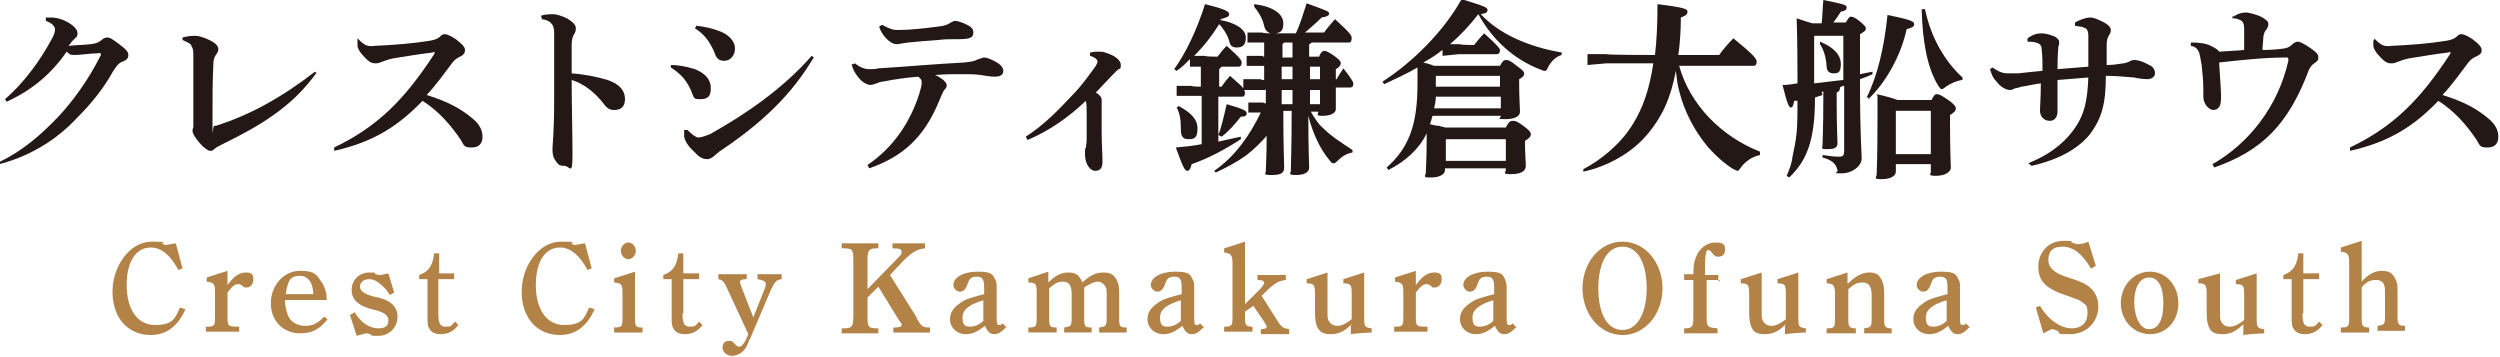
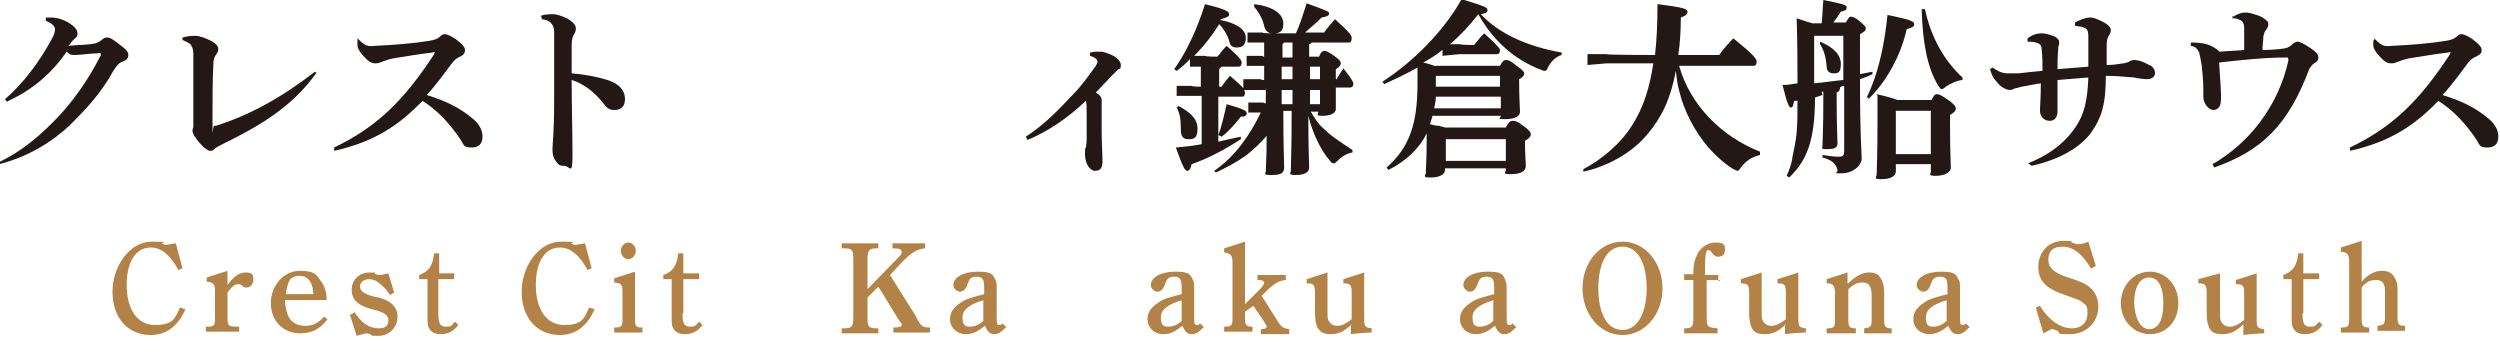
<svg xmlns="http://www.w3.org/2000/svg" id="_レイヤー_2" data-name="レイヤー 2" viewBox="0 0 300 42.8">
  <defs>
    <style>
      .cls-1 {
        fill: #b28247;
      }

      .cls-2 {
        fill: #231815;
      }
    </style>
  </defs>
  <g id="_ヘッダ_フッタ" data-name="ヘッダ・フッタ">
    <g>
      <g>
        <path class="cls-2" d="m0,19.4c2.7-1.3,4.9-3.2,7-5.4,1.7-1.8,3.6-4.4,5-7.2.1-.1.1-.2.1-.3s-.1-.2-.4-.1c-.9,0-2,.2-2.7.2s-.6-.1-1-.4c-1.8,2.6-4.1,4.6-7.2,6l-.2-.3c2.1-1.8,4.1-4.4,5.6-7.2.3-.5.4-.9.4-1.2s-.3-.7-1.1-1v-.4h.6c.7,0,1.4.2,2.1.6.8.5,1.1.9,1.1,1.3s-.1.4-.3.6c-.1.1-.3.3-.4.4-.1.2-.2.3-.4.5,1-.1,1.8-.1,2.7-.2.7-.1.9-.2,1.3-.5.2-.2.4-.3.7-.3s.6.2,1.4.8c.8.6,1.1.9,1.1,1.3s-.2.6-.7.8c-.3.1-.6.3-1.1,1.1-1.6,2.9-3.5,4.8-5.2,6.5-2.1,2-5,3.8-8.5,4.7v-.5Z" />
        <path class="cls-2" d="m38,8.7c-2.9,4.1-6.8,6.4-11.3,8.6-.4.2-.8.4-1,.6s-.3.2-.5.2-.7-.3-1.3-1c-.5-.6-.8-1.1-.8-1.4s.1-.3.1-.5V6.7c0-.4,0-.9-.2-1.1,0-.3-.4-.5-1.1-.8v-.3c.7-.2,1.2-.2,1.6-.2s1.3.3,2,.7c.5.3.7.6.7.9s-.1.4-.3.7c-.2.3-.3.6-.3,1.2-.1,1.9-.1,4.1-.1,6.8s0,.5.2.5h.2c4.1-1.3,7.9-3.4,11.9-6.5l.2.2Z" />
        <path class="cls-2" d="m43,4.7c.2.2.4.4.7.6s.7.3,1.3.2c2.3-.1,4.7-.3,6.5-.6.6-.1,1-.2,1.4-.6.2-.2.4-.2.5-.2.2,0,.7.2,1.3.6.9.7,1.1,1,1.1,1.3s-.1.5-.4.7c-.4.2-.7.3-1.1.8-1,1.3-1.8,2.5-3.1,3.9,2.6.8,4.2,1.7,5.6,2.9.7.6,1.1,1.3,1.1,2.1s-.4,1.3-1.3,1.3-.9-.2-1.3-.9c-1.2-1.8-2.7-3.5-4.6-4.7-2.8,2.9-5.7,4.9-10.6,6v-.4c5.2-2.5,8.4-5.7,12-11.2,0-.1.1-.2.1-.2,0,0-.2-.1-.3,0-1.7.2-3.4.5-4.7.7-.5.1-1.1.3-1.6.5-.2.1-.4.1-.6.1-.4,0-.8-.2-1.4-.9-.5-.5-.7-1-.7-1.2v-.9Z" />
        <path class="cls-2" d="m64.9,1.9c.5-.2,1.2-.2,1.5-.2s1.1.2,1.8.6c.6.4.9.7.9,1.1s-.1.5-.2.7c-.2.3-.3.7-.3,1.3v3.4c1.4.1,3,.4,4.3.8,1.5.5,2.1,1.3,2.1,2.3s-.6,1.3-1.3,1.3-1-.4-1.3-.8c-1-1.3-2.4-2.4-3.8-2.8,0,2.8.1,6.4.1,9s-.3,1.3-1,1.3-.7-.2-1.1-.7c-.3-.5-.3-.9-.3-1.4s.2-1.8.2-6V4c0-.6-.1-.8-.2-1-.2-.3-.5-.6-1.3-.7v-.3h-.1Z" />
-         <path class="cls-2" d="m80.5,7.8c.7,0,1.6.1,2.9.5,1.2.5,1.9,1.2,1.9,2.3s-.5,1.3-1.3,1.3-.7-.1-1.1-1.1c-.6-1.3-1.3-2-2.4-2.7v-.3Zm17.2-1c-2.7,4.6-6.3,8-11.4,11.4-.2.2-.5.4-.7.6-.3.2-.5.3-.7.3-.4,0-.9-.1-1.5-.8-.9-.8-1.2-1.4-1.3-1.9v-.8h.4c.5.5,1,.9,1.3.9s.9-.2,1.4-.4c4.3-2.4,8.8-5.5,12.2-9.4l.3.2Zm-14.1-3.7c1,.1,1.9.3,2.9.7,1,.4,1.7,1.2,1.7,2s-.5,1.5-1.3,1.5-1-.5-1.2-1.1c-.6-1.3-1.2-2.1-2.3-2.8l.2-.4Z" />
-         <path class="cls-2" d="m102.6,7.6c.6.5,1.2.7,1.7.7s.7,0,1.1-.1c3.4-.2,6.5-.5,10.3-.7.8-.1,1.1-.1,1.7-.4.4-.1.5-.2.7-.2.3,0,.9.2,1.7.7.4.3.6.6.6.9,0,.5-.4.7-1,.7s-1.1-.1-1.7-.2c-.7-.1-1.4-.1-2.5-.1s-1.6,0-3,.1c.5.2.7.4,1,.6.2.2.4.4.4.6s0,.3-.2.5-.3.5-.4.7c-.2.5-.4.9-.6,1.4-1.6,3.5-3.8,5.9-8.1,7.4l-.2-.4c3.1-2.1,5.1-5.1,6.2-8.5.2-.7.3-1,.3-1.4s-.1-.4-.4-.7c-1.3.1-2.8.3-4.3.6-.2,0-.5.1-.7.2-.3.1-.6.2-.7.2-.3,0-.9-.2-1.4-.8-.6-.7-.8-1.2-.9-1.7h.2Zm3.3-4.6c.9.5,1.3.6,1.9.6,1.4,0,3.1-.2,4.7-.4,1-.1,1.3-.3,1.6-.5.2-.1.4-.2.5-.2.3,0,.9.2,1.5.5s.7.6.7.9c0,.5-.2.8-1.7.8s-1.6,0-2.5.1c-1.6.1-2.5.2-3.6.3-.2,0-.5.1-.7.1s-.3.1-.7.1c-.9,0-1.9-1.3-2.1-2.1l.3-.2Z" />
        <path class="cls-2" d="m130.9,6.3c.3-.1.6-.1.9-.1s.6,0,.8.1c1.1.3,1.9.9,1.9,1.5s-.2.4-.4.6c-.2.2-.4.4-.7.7-.6.6-1.2,1.3-1.9,2,.5.3.7.6.7.9v3.9c0,1.4.1,2.6.1,3.5s-.4,1.1-.9,1.1-1.2-.7-1.2-2,.1-.5.1-.7.1-.6.1-1.1v-3.2c0-.7,0-1-.1-1.4-2.1,2-4.4,3.6-7,4.7l-.2-.4c2.3-1.5,3.9-3.2,5.6-5,1.1-1.1,2-2.4,2.8-3.5.1-.2.2-.4.2-.5,0-.2-.2-.5-.9-.7v-.4Z" />
        <path class="cls-2" d="m151.8,10.8h-2.5c.1.2.1.3.1.3,0,.3-.1.5-.3.5h-2.9v5.4c.9-.2,1.7-.4,2.7-.6v.3c-2,1.3-3.9,2.3-5.9,3-.1.5-.3.8-.5.8-.3,0-.5-.3-1.4-2.8,1.1-.1,2.1-.2,3.1-.4v-5.8h-3c0,.1,0-1.2,0-1.2h1.8c0,.1,1.1.1,1.1.1v-2.4h-1.3c0,.1,0-.9,0-.9-.5.5-1,1-1.6,1.4l-.3-.2c1.4-1.9,2.8-4.9,3.7-7.8,2.5.6,2.9.9,2.9,1.2s-.3.4-1,.6c0,0,0,.1-.1.1,1.8.3,3.1,1.1,3.1,2.1s-.5,1.2-1.1,1.2-.8-.3-.9-.8c-.2-.7-.7-1.5-1.2-2-.8,1.3-1.8,2.6-3,3.8h1.3c0,.1,1.5.1,1.5.1.4-.5.6-.8,1.1-1.3,1.7,1.5,1.8,1.8,1.8,2,0,.3-.1.5-.4.5h-2c-.1.1-.2.2-.3.3v2.1h.3c.3-.5.6-.8,1-1.3.9.8,1.4,1.2,1.6,1.5v-1.1h2.1c0,.1.4.1.4.1v-1.7h-2.1c0,.1,0-1.2,0-1.2h1.9c0,.1.2.1.2.1v-1.7h-2c0,.1,0-1.2,0-1.2h1.8c0,.1,1,.1,1,.1-.4-.1-.7-.4-.8-.9-.2-.9-.7-1.7-1.2-2.3v-.3c2.5.3,3.5,1.3,3.5,2.3s-.4,1.1-.9,1.2h2.4c.5-1,.9-2.4,1.3-3.6,2.5.9,2.7,1,2.7,1.2,0,.3-.3.4-.9.5-.6.6-1.3,1.2-2,1.8h2.3c.4-.6.8-1,1.3-1.6,2,1.8,2,2,2,2.3,0,.3-.1.5-.3.5h-4.5c-.1.1-.2.2-.3.2v1.5h1.2c.2-.6.5-.7.6-.7.2,0,.5.1,1.2.6.7.5.8.7.8.9s-.2.5-.6.7v1.2h.1c.2-.4.5-.8.8-1.3,1.2,1.5,1.2,1.7,1.2,1.9s-.1.4-.4.4h-1.7v2.6c0,.5-.7.8-1.6.8s-.5-.2-.5-.5h-.9c.4.7.9,1.5,1.5,2,1,1,2.3,1.8,3.5,2.6v.3c-.7.1-1.3.5-1.8,1-.2.2-.3.3-.5.3s-.2-.1-.4-.3c-1.2-1.4-2.1-3.4-2.6-5.4,0,4.1.1,5.6.1,6.2s-.6.9-1.6.9-.6-.2-.6-.5c0-.8.1-2.5.1-7.2h-1c0,4.5.1,6,.1,6.8s-.6.9-1.6.9-.6-.2-.6-.5c0-.6.1-1.7.1-4.2-.7.8-1.4,1.5-2.4,2.3-1.1.8-2.4,1.5-3.7,2.1l-.2-.2c2.5-1.7,4.3-4.3,5.6-7h-1.5c0,.1,0-1.2,0-1.2h1.8c0,.1.3.1.3.1v-1.8h.1Zm-10.4,1.9c1.3.7,2.3,1.5,2.3,2.7s-.4,1.3-1.1,1.3-.9-.4-.9-1.2c0-1.2-.1-1.8-.5-2.6l.3-.2Zm4.8,3.5c.4-1,.7-2.4,1-3.7,2.1.6,2.4.8,2.4,1.1s-.2.4-.7.4c-.7.9-1.4,1.7-2.3,2.4l-.4-.2Zm7.9-11.1q-.1.1-.2.2v1.6h1.2v-1.8h-1Zm1,4.5v-1.6h-1.3v1.5h1.3Zm0,2.9v-1.7h-1.3v1.7h1.3Zm3.3-2.9v-1.6h-1.2v1.5h1.2Zm0,2.9v-1.7h-1.2v1.7h1.2Z" />
        <path class="cls-2" d="m173.2,5.9c-.7.6-1.5,1.1-2.4,1.6.4.1.8.2,1.3.4h7.9c.3-.6.5-.7.7-.7.3,0,.6.1,1.3.7.7.5.9.7.9.9,0,.3-.2.5-.6.7v.5c0,1.7.1,3,.1,3.4,0,.6-.7.9-1.8.9s-.5-.1-.5-.4h-8.2c-.1.4-.2.7-.3,1,.4.1.7.2,1.1.2.2.1.5.1.7.2h7.3c.3-.6.5-.8.8-.8s.5,0,1.3.6c.7.5.9.8.9,1,0,.3-.2.5-.7.8v.3c0,1.1.1,2.3.1,2.7,0,.7-.7,1-1.8,1s-.6-.2-.6-.5v-.2h-7.3v.2c0,.5-.6.9-1.7.9s-.6-.2-.6-.6.1-1.7.1-3.8v-.9c-.9,1.9-2.6,3.4-4.6,4.4l-.2-.3c2.6-2.3,3.7-5,3.7-10v-2c-1.2.7-2.7,1.4-4,2l-.2-.3c3.7-2.4,7.3-6,9.5-9.9,2.9.9,3.1,1,3.1,1.3s-.2.4-.8.5c2.1,2.3,5.6,3.9,9.7,4.6v.3c-.7.2-1.2.7-1.6,1.4-.2.4-.2.5-.4.5s-.2,0-.4-.1c-3.5-1.3-6-3.8-7.6-6.7-1,1.3-2.1,2.5-3.4,3.6h1.2c0,.1,1.7.1,1.7.1.4-.5.7-.9,1.2-1.4,1.8,1.6,1.9,1.9,1.9,2,0,.3-.1.5-.4.5h-4.5l-2,.2v-1Zm6.9,7.1v-1.4h-7.8c0,.5-.1.9-.2,1.4h8Zm-7.8-3.8v1.2h7.7v-1.3h-7.7Zm1.2,7.5h0v2.6c-.1,0,7.2,0,7.2,0v-2.6h-7.2Z" />
        <path class="cls-2" d="m211.2,18.6c-.9.2-1.7.7-2.3,1.5-.2.3-.3.4-.4.4s-.2-.1-.5-.2c-1.1-.7-2-1.5-3-2.6-1.6-1.9-2.9-4.3-3.5-6.8-.2-.7-.3-1.5-.4-2.4-.6,3.3-1.7,5.6-3.4,7.6-1.9,2.3-4.9,3.9-7.7,4.5v-.3c2.1-1.1,4.5-3,6-5.5,1.1-1.8,1.9-3.9,2.4-7.2h-5.6l-2.3.2v-1.3h2.3c0,.1,5.8.1,5.8.1.2-1.7.3-3.7.3-6.1,3.3.4,3.6.6,3.6.9s-.2.5-.8.7c0,1.6-.1,3.1-.3,4.5h4.9c.5-.7,1.1-1.4,1.7-2,2.6,2.1,2.8,2.5,2.8,2.8s-.1.5-.4.5h-8.9c1.3,4.7,5.1,8.5,9.7,10.3v.3Z" />
        <path class="cls-2" d="m218.7,11.4c-.3.1-.6.2-.9.3,0,5.2-1,7.6-3.1,9.6l-.3-.2c.3-.7.6-1.4.7-2.3.2-.9.4-1.9.5-2.9.1-1.2.1-2.6.1-3.8h-.4c-.1.6-.2.8-.4.8s-.4-.3-1-2.7c.6,0,1.2-.1,1.8-.2,0-6-.1-6.9-.1-7.8.9.3,1.5.5,1.9.6h1.1c.1-.9.1-1.7.2-2.8,2.5.5,2.8.6,2.8.9s-.2.4-.7.5c-.3.5-.6.9-.9,1.3h1.5c.3-.5.4-.7.6-.7s.5.1,1,.5c.6.5.8.7.8.9,0,.3-.2.4-.7.7v4.8c.5-.1,1-.2,1.5-.3v.3c-.4.2-.9.4-1.5.6,0,7.2.2,8.6.2,9.5s-1.1,1.8-2.4,1.8-.4,0-.5-.4c-.2-.8-.7-1.2-1.8-1.5v-.3c.7.1,1.3.2,1.9.2s.7-.1.7-.8v-7.7c-.2,0-.4.1-.5.2,0,.3-.1.5-.4.6v.9c0,3.4.1,4.6.1,5.2s-.5.7-1.3.7-.5-.2-.5-.4c0-.7.1-1.9.1-5.6v-.9h-.2Zm-1-1.4c1.1-.1,2.4-.3,3.5-.4v-5.3h-3.5v5.7Zm.7-5c1.7.7,2.5,1.6,2.5,2.7s-.4,1.1-.9,1.1-.8-.3-.8-.8c-.1-1.3-.4-2.1-.8-2.7v-.3Zm5.6,6.7c1.3-2.6,2.1-6,2.5-9.9,3,.6,3.2.8,3.2,1.1s-.2.4-.9.6c-.7,3.2-2.5,6.4-4.6,8.4v-.2Zm7.7.5c.3-.7.5-.9.7-.9.3,0,.5.1,1.4.7.7.5.9.8.9,1,0,.3-.2.5-.7.8v.8c0,3.7.1,4.9.1,5.5s-.8,1-1.8,1-.6-.2-.6-.5v-.9h-4.2v.9c0,.5-.6.9-1.7.9s-.6-.2-.6-.6.1-1.8.1-6.8,0-1.8-.1-2.8c1.3.3,2,.5,2.5.7h4.1Zm-4.2,1.1h0v5.2c-.1,0,4.2,0,4.2,0v-5.2h-4.2Zm7.9-3.7c-.6.1-1.3.4-1.9.8-.2.2-.4.3-.5.3s-.2-.1-.4-.4c-1.3-2.1-1.9-5.2-2-9.2h.4c.7,3.4,2.4,6.3,4.5,8.2v.3Z" />
        <path class="cls-2" d="m243.6,19.5c2.9-1.2,4.5-2.8,5.5-4.3,1-1.5,1.4-3.1,1.5-5.9-1.3.1-2.6.2-3.7.3v3.8c0,.7-.4,1.1-.9,1.1-.8,0-1.2-.6-1.2-1.2s.1-1.6.1-3.3c-.8.1-1.6.3-2.3.4-.3.1-.7.2-.8.2-.2.1-.4.2-.6.2-.4,0-1.1-.3-1.6-1-.5-.5-.6-.9-.8-1.5l.3-.2c.6.4,1.1.7,1.8.7h1.3c.9-.1,1.8-.2,2.9-.3,0-.8,0-1.8-.1-2.6,0-.6-.4-.7-.7-.8-.4-.1-.7-.1-1-.1v-.4c.7-.5,1.2-.6,1.7-.6s1.1.2,1.6.4c.3.2.5.4.5.6s0,.4-.1.6c0,.4-.1.7-.1,2.7,1.1-.1,2.4-.2,3.7-.3v-3.7c0-.5-.1-.7-.3-.9-.1,0-.4-.2-.6-.2s-.5-.1-.7-.1v-.4c.5-.3,1.3-.6,1.8-.6s.9.2,1.7.6c.7.4.8.7.8.9s-.1.5-.2.6c-.2.3-.3.7-.3,1.1v2.5c.8,0,1.3-.1,2-.2.2,0,.4-.1.7-.2.1-.1.4-.2.6-.2.5,0,1.1.2,1.8.6.5.2.7.6.7,1s-.4.7-.9.7-1.2-.1-1.6-.2c-1.1-.1-2.4-.2-3.4-.2,0,3.4-.5,5.1-1.9,7-1.3,1.6-3.5,3-7,3.8l-.4-.3Z" />
        <path class="cls-2" d="m268,2c.6-.4,1.1-.5,1.5-.5s1.5.3,2,.6c.6.4.7.5.7.8s-.1.4-.2.6c-.2.2-.3.4-.4.9,0,.6-.1.9-.1,1.6,1,0,2.1-.1,2.7-.2.4-.1.6-.2.9-.5.1-.1.4-.3.6-.3.3,0,.7.2,1.6.8.7.5.9.7.9,1.1s-.2.5-.5.7-.4.4-.6.7c-2.5,6.7-5.7,9.8-11.4,11.8l-.2-.4c4.4-2.5,7.9-7,9.1-12.4v-.2c0-.2-.1-.2-.2-.2-2.7,0-5.4.3-8.1.6.1,2,.3,3.9.2,4.6,0,.7-.4,1.1-.9,1.1s-1.2-.7-1.2-1.6v-.9c0-1-.1-1.9-.2-2.9-.1-.6-.2-1.1-.3-1.5-.2-.4-.4-.7-1-.8v-.4c1,0,1.8.1,2.4.4.6.3.9.5,1,.7,1.2-.1,2-.1,3-.2v-2.6c0-.6-.2-.9-.5-1-.4-.2-.6-.2-.9-.2v-.3Z" />
        <path class="cls-2" d="m285,4.7c.2.2.4.4.7.6.3.2.7.3,1.3.2,2.3-.1,4.7-.3,6.5-.6.6-.1,1-.2,1.4-.6.2-.2.4-.2.5-.2.2,0,.7.2,1.3.6.9.7,1.1,1,1.1,1.3s-.1.5-.5.7-.7.3-1.1.8c-1,1.3-1.8,2.5-3.1,3.9,2.6.8,4.2,1.7,5.6,2.9.7.6,1.1,1.3,1.1,2.1s-.4,1.3-1.3,1.3-.9-.2-1.3-.9c-1.2-1.8-2.7-3.5-4.6-4.7-2.8,2.9-5.7,4.9-10.6,6v-.4c5.2-2.5,8.4-5.7,12-11.2,0-.1.1-.2.1-.2,0,0-.2-.1-.3,0-1.7.2-3.4.5-4.7.7-.5.1-1.1.3-1.6.5-.2.1-.4.1-.6.1-.4,0-.8-.2-1.4-.9-.5-.5-.7-1-.7-1.2v-.6l.2-.3Z" />
      </g>
      <g>
        <path class="cls-1" d="m22.3,37c-.9,2.1-2.3,3.2-4.2,3.2-2.8,0-4.6-2.1-4.6-5.2s2.1-6,4.7-6,.8.1,1.4.3q.2.1.3.1t1.2-.2l.8,3-.5.2c-.9-1.7-2-2.7-3.3-2.7-1.8,0-2.9,1.7-2.9,4.5s1.2,4.8,3.4,4.8,2.4-.8,3-2.1l.6.2Z" />
        <path class="cls-1" d="m27.1,34.5c.8-1.2,1.5-1.8,2.4-1.8s.9.4.9.9-.4.9-.8.9-.3,0-.5-.2c-.3-.2-.4-.2-.5-.2-.4,0-.7.2-1.3,1v3c0,1,.1,1.1,1.1,1.1h.3v.6h-4v-.6h.1c.9,0,1-.1,1-1.1v-3c0-1-.1-1.2-1-1.3v-.5l2.5-.8v2h-.1Z" />
        <path class="cls-1" d="m34.2,36.1c0,.4.1,1,.3,1.6.3.9,1.1,1.4,2.1,1.4s1.5-.3,2.3-1.1l.4.3c-.9,1.2-1.9,1.7-3.3,1.7-2,0-3.5-1.5-3.5-3.6s1.5-3.9,3.5-3.9,2,.6,2.7,1.5c.3.5.5,1.2.5,1.8v.2h-5Zm3.4-.7h0c0-1.4-.6-2.3-1.6-2.3s-1.3.4-1.5,1.2c-.1.2-.1.4-.2,1,0,0,3.4,0,3.4,0Z" />
        <path class="cls-1" d="m42.5,37.4c.8,1.3,1.8,2,2.9,2s1.2-.5,1.2-1-.4-.9-1.6-1.2c-1.8-.4-2.8-1.1-2.8-2.4s1-2.1,2.1-2.1.4,0,.8.2c.2.1.4.1.5.1s.2,0,1-.2l.7,2.3-.5.3c-.2-.3-.3-.4-.5-.7-.8-.8-1.3-1.2-2-1.2s-1.1.4-1.1.9.5.9,1.7,1.2c1.8.3,2.8,1.1,2.8,2.4s-1,2.3-2.3,2.3-.5,0-1-.2q-.3-.1-.4-.1c-.1,0-.2,0-1.2.3l-.8-2.5.5-.3Z" />
        <path class="cls-1" d="m52.6,37.6c0,1.2.2,1.6.9,1.6s.6-.1,1.1-.6l.4.4c-.6.8-1.3,1.1-2.1,1.1s-1.2-.3-1.4-.7c-.2-.3-.2-.7-.2-1.4v-4.5h-1v-.5c1.1-.4,1.6-1,1.8-2.6h.6v2.4h1.8v.7h-1.9v4.1Z" />
        <path class="cls-1" d="m71.4,37c-.9,2.1-2.3,3.2-4.2,3.2-2.8,0-4.6-2.1-4.6-5.2s2.1-6,4.7-6,.8.1,1.4.3q.2.1.3.1t1.2-.2l.8,3-.5.2c-.9-1.7-2-2.7-3.3-2.7-1.8,0-2.9,1.7-2.9,4.5s1.2,4.8,3.4,4.8,2.4-.8,3-2.1l.6.2Z" />
        <path class="cls-1" d="m76.2,38.2c0,1,.1,1.1.9,1.1v.6h-3.4v-.6c.9,0,1-.1,1-1.1v-3c0-1.1-.1-1.2-1-1.3v-.5l2.5-.8v5.6Zm.1-8.1c0,.5-.4,1-.9,1s-.9-.5-.9-1,.4-1,.9-1,.9.5.9,1Z" />
        <path class="cls-1" d="m81.9,37.6c0,1.2.2,1.6.9,1.6s.6-.1,1.1-.6l.4.4c-.6.8-1.3,1.1-2.1,1.1s-1.2-.3-1.4-.7c-.2-.3-.2-.7-.2-1.4v-4.5h-1v-.5c1.1-.4,1.6-1,1.8-2.6h.6v2.4h1.9v.7h-1.9v4.1h-.1Z" />
-         <path class="cls-1" d="m87.2,34.5c-.3-.7-.5-.9-1-1v-.6h3.4v.6c-.6,0-.8.1-.8.3s.1.4.2.7l1.4,3.6,1.3-3.3c.1-.2.2-.5.2-.7,0-.3-.3-.5-1-.6v-.6h2.9v.6c-.7.1-.8.3-1.3,1.3l-2.3,5.4c-.6,1.3-.6,1.5-1,1.9s-.9.6-1.4.6-1.1-.4-1.1-1,.4-.8.8-.8.4.1.7.4c.2.2.3.3.5.3.3,0,.5-.3.8-.8l.3-.7-2.6-5.6Z" />
        <path class="cls-1" d="m110,38.2c.6,1,.7,1.1,1.6,1.1v.6h-4.4v-.6h.2c.5,0,.8-.1.8-.3s0-.1-.4-.7l-2.4-3.9-1.3,1.3v2.3c0,1.2.1,1.4,1.1,1.4h.2v.6h-4.4v-.6h.3c.9,0,1.1-.2,1.1-1.4v-6.8c0-1.2-.1-1.4-1.1-1.4h-.3v-.6h4.4v.6h-.2c-.9,0-1.1.2-1.1,1.4v3.5l3.6-3.7c.3-.3.5-.5.5-.7,0-.4-.2-.5-1.1-.5v-.6h3.9v.6c-.9.1-1.5.4-2.6,1.5l-1.6,1.7,3.2,5.1Z" />
        <path class="cls-1" d="m120.7,39.3c-.6.6-.9.8-1.4.8s-.8-.3-1.1-1c-.9.7-1.5,1-2.3,1-1.1,0-1.9-.8-1.9-1.8s.6-1.6,1.8-2.3c.5-.2,1.1-.4,2.3-.7v-.8c0-1-.2-1.3-.9-1.3s-.9.3-1.1.9c-.2.6-.5.9-.9.9s-.8-.4-.8-.8c0-.9,1.2-1.6,2.9-1.6s1.8.3,2.1.9c.2.3.2.5.2,1.1v3.2c0,1,0,1.2.3,1.2s.2,0,.4-.2l.5.5Zm-2.6-3.3c-1.7.5-2.6,1.1-2.6,2.1s.4,1.1.9,1.1,1.1-.2,1.6-.7v-2.6Z" />
-         <path class="cls-1" d="m125.8,32.6v1.3c.8-.8,1.5-1.2,2.4-1.2s1.3.3,1.7,1.2c.8-.8,1.6-1.2,2.5-1.2s1.3.3,1.6.9c.2.4.3.7.3,1.5v3.1c0,1,.1,1.1.9,1.1v.6h-3.3v-.6c.8-.1.9-.2.9-1.1v-2.8c0-.6,0-.8-.2-1.1s-.5-.5-.9-.5-1,.3-1.6.7v3.7c0,1,.1,1.1.9,1.1v.6h-3.3v-.6c.8-.1.9-.2.9-1.1v-2.9c0-1-.3-1.5-1-1.5s-1,.2-1.7.8v3.6c0,1,.1,1.1.9,1.1v.6h-3.4v-.6h0c.9,0,1-.1,1-1.1v-3.1c0-1-.1-1.2-1-1.2v-.5l2.4-.8Z" />
-         <path class="cls-1" d="m144.4,39.3c-.6.6-.9.8-1.4.8s-.8-.3-1.1-1c-.9.7-1.5,1-2.3,1-1.1,0-1.9-.8-1.9-1.8s.6-1.6,1.8-2.3c.5-.2,1.1-.4,2.3-.7v-.8c0-1-.2-1.3-.9-1.3s-.9.3-1.1.9c-.2.6-.5.9-.9.9s-.8-.4-.8-.8c0-.9,1.2-1.6,2.9-1.6s1.8.3,2.1.9c.2.3.2.5.2,1.1v3.2c0,1,0,1.2.3,1.2s.2,0,.4-.2l.5.5Zm-2.6-3.3c-1.7.5-2.6,1.1-2.6,2.1s.4,1.1.9,1.1,1.1-.2,1.6-.7v-2.6Z" />
+         <path class="cls-1" d="m144.4,39.3c-.6.6-.9.8-1.4.8s-.8-.3-1.1-1c-.9.7-1.5,1-2.3,1-1.1,0-1.9-.8-1.9-1.8s.6-1.6,1.8-2.3c.5-.2,1.1-.4,2.3-.7v-.8c0-1-.2-1.3-.9-1.3s-.9.3-1.1.9c-.2.6-.5.9-.9.9s-.8-.4-.8-.8c0-.9,1.2-1.6,2.9-1.6s1.8.3,2.1.9c.2.3.2.5.2,1.1v3.2c0,1,0,1.2.3,1.2s.2,0,.4-.2l.5.5m-2.6-3.3c-1.7.5-2.6,1.1-2.6,2.1s.4,1.1.9,1.1,1.1-.2,1.6-.7v-2.6Z" />
        <path class="cls-1" d="m149.4,37.2v.9c0,.9.1,1.1.9,1.1v.6h-3.4v-.6c.9,0,1-.1,1-1.1v-6.5c0-1-.2-1.2-1-1.3v-.5l2.5-.8v7.5l1.9-1.9q.4-.5.4-.6c0-.3-.2-.4-.8-.4v-.6h3.4v.6c-.8.1-1.2.3-2,1l-.9.9,1.9,3c.5.8.7.9,1.4,1v.6h-3.4v-.6c.5,0,.7-.1.7-.3s-.1-.2-.3-.6l-1.3-1.9-1,.7Z" />
        <path class="cls-1" d="m162.2,38.9c-.8.8-1.5,1.2-2.5,1.2s-1.3-.3-1.6-.8c-.2-.4-.3-.9-.3-1.9v-2.1c0-1.1-.1-1.3-1-1.3v-.5l2.5-.8v4.7c0,.7,0,.9.2,1.2s.5.5,1,.5,1.1-.3,1.7-.8v-3.1c0-1-.1-1.2-1-1.2v-.5l2.5-.8v5.5c0,1,.1,1.1.9,1.2v.5h-.1c-.2,0-1.8.1-2.4.2v-1.1h.1Z" />
-         <path class="cls-1" d="m169.7,34.5c.8-1.2,1.5-1.8,2.4-1.8s.9.4.9.9-.4.9-.8.9-.3,0-.5-.2c-.3-.2-.4-.2-.5-.2-.4,0-.7.2-1.3,1v3c0,1,.1,1.1,1.1,1.1h.3v.6h-4v-.6h.1c.9,0,1-.1,1-1.1v-3c0-1-.1-1.2-1-1.3v-.5l2.5-.8v2h-.1Z" />
        <path class="cls-1" d="m181.9,39.3c-.6.6-.9.8-1.4.8s-.8-.3-1.1-1c-.9.7-1.5,1-2.3,1-1.1,0-1.9-.8-1.9-1.8s.6-1.6,1.8-2.3c.5-.2,1.1-.4,2.3-.7v-.8c0-1-.2-1.3-.9-1.3s-.9.3-1.1.9c-.2.6-.5.9-.9.9s-.8-.4-.8-.8c0-.9,1.2-1.6,2.9-1.6s1.8.3,2.1.9c.1.3.2.5.2,1.1v3.2c0,1,0,1.2.3,1.2s.2,0,.4-.2l.5.5Zm-2.6-3.3c-1.7.5-2.6,1.1-2.6,2.1s.4,1.1.9,1.1,1.1-.2,1.6-.7v-2.6Z" />
        <path class="cls-1" d="m194.7,29c2.7,0,4.8,2.5,4.8,5.6s-2.1,5.6-4.8,5.6-4.8-2.5-4.8-5.6,2.1-5.6,4.8-5.6Zm0,10.6c1.7,0,2.9-1.9,2.9-5s-1.1-5-2.9-5-2.9,1.9-2.9,5,1.1,5,2.9,5Z" />
        <path class="cls-1" d="m206.4,33.6h-1.6v4.5c0,1.1.1,1.2,1.3,1.3v.6h-4v-.6c1,0,1.1-.2,1.1-1.3v-4.5h-1.1v-.7h1.1c0-1,.1-1.5.3-2,.4-1.1,1.3-1.8,2.4-1.8s1.1.4,1.1.9-.3.8-.8.8-.4-.1-.8-.5c-.1-.2-.3-.3-.4-.3-.3,0-.4.6-.4,2.3v.7h1.6v.7h.2Z" />
        <path class="cls-1" d="m214.3,38.9c-.8.8-1.5,1.2-2.5,1.2s-1.4-.3-1.6-.8c-.2-.4-.3-.9-.3-1.9v-2.1c0-1.1-.1-1.3-1-1.3v-.5l2.5-.8v4.7c0,.7,0,.9.2,1.2s.5.5,1,.5,1.1-.3,1.7-.8v-3.1c0-1-.1-1.2-1-1.2v-.5l2.5-.8v5.5c0,1,.1,1.1.9,1.2v.5h-.1c-.2,0-1.8.1-2.4.2v-1.1h.1Z" />
        <path class="cls-1" d="m221.8,34c.8-.8,1.6-1.3,2.5-1.3s1.2.3,1.5.9c.2.4.3.8.3,1.6v3.1c0,.9.1,1.1.9,1.1v.6h-3.3v-.6c.8-.1.9-.2.9-1.1v-2.8c0-1.1-.3-1.6-1.1-1.6s-1.1.3-1.7.8v3.6c0,.9.1,1.1.9,1.1v.6h-3.5v-.6c.9,0,1-.1,1-1.1v-3.1c0-.9-.2-1.2-1-1.2v-.5l2.5-.8v1.3h.1Z" />
        <path class="cls-1" d="m236.3,39.3c-.6.6-.9.8-1.4.8s-.8-.3-1.1-1c-.9.7-1.5,1-2.3,1-1.1,0-1.9-.8-1.9-1.8s.6-1.6,1.8-2.3c.5-.2,1.1-.4,2.3-.7v-.8c0-1-.2-1.3-.9-1.3s-.9.3-1.1.9c-.2.6-.5.9-.9.9s-.8-.4-.8-.8c0-.9,1.2-1.6,2.9-1.6s1.8.3,2.1.9c.2.3.2.5.2,1.1v3.2c0,1,0,1.2.3,1.2s.2,0,.4-.2l.5.5Zm-2.6-3.3c-1.7.5-2.6,1.1-2.6,2.1s.4,1.1.9,1.1,1.1-.2,1.6-.7v-2.6Z" />
        <path class="cls-1" d="m250.9,32.2c-1-1.7-2.1-2.6-3.4-2.6s-1.7.7-1.7,1.6.7,1.6,2.4,2.1c1.5.5,2,.7,2.6,1.2.6.5,1,1.3,1,2.3,0,1.8-1.4,3.3-3.4,3.3s-1-.1-1.5-.4c-.3-.1-.5-.2-.6-.2-.2,0-.3.1-1.1.5l-.9-3.1.5-.2c1,1.7,2.5,2.7,3.8,2.7s1.9-.8,1.9-1.8-.2-1-.6-1.3c-.3-.3-.7-.4-1.8-.8-2.5-.8-3.5-1.7-3.5-3.5s1.3-3.1,3-3.1.7.1,1,.2q.5.2.8.2c.4,0,.7-.1,1.2-.3l.9,2.9-.5.3Z" />
        <path class="cls-1" d="m258,32.6c1.9,0,3.4,1.6,3.4,3.8s-1.5,3.7-3.4,3.7-3.5-1.6-3.5-3.7c0-2.1,1.5-3.8,3.5-3.8Zm-.1,6.9c1.1,0,1.7-1.1,1.7-3.1s-.6-3.1-1.7-3.1-1.8,1.1-1.8,3.1c.1,1.9.8,3.1,1.8,3.1Z" />
        <path class="cls-1" d="m269.2,38.9c-.8.8-1.5,1.2-2.5,1.2s-1.4-.3-1.6-.8c-.2-.4-.3-.9-.3-1.9v-2.1c0-1.1-.1-1.3-1-1.3v-.5l2.6-.7v4.7c0,.7,0,.9.2,1.2s.5.5,1,.5,1.1-.3,1.7-.8v-3.1c0-1-.1-1.2-1-1.2v-.5l2.5-.8v5.5c0,1,.1,1.1.9,1.2v.5h-.1c-.2,0-1.8.1-2.4.2v-1.2h0Z" />
        <path class="cls-1" d="m276.3,37.6c0,1.2.2,1.6.9,1.6s.6-.1,1.1-.6l.4.4c-.6.8-1.3,1.1-2.1,1.1s-1.2-.3-1.4-.7c-.2-.3-.2-.7-.2-1.4v-4.5h-1v-.5c1.1-.4,1.6-1,1.8-2.6h.6v2.4h1.9v.7h-1.9v4.1h-.1Z" />
        <path class="cls-1" d="m283.4,38.2c0,.9.1,1.1.9,1.1v.6h-3.4v-.6c.9,0,1-.1,1-1.1v-6.8c0-.9-.2-1.1-1-1.2v-.5l2.5-.8v4.9c.7-.8,1.5-1.3,2.4-1.3s1.3.3,1.6.9.3.7.3,1.6v3c0,.9.1,1.1.9,1.1v.6h-3.3v-.6c.8-.1.9-.2.9-1.1v-3c0-1-.3-1.4-1.1-1.4s-1.2.3-1.7.9v3.7h0Z" />
      </g>
    </g>
  </g>
</svg>